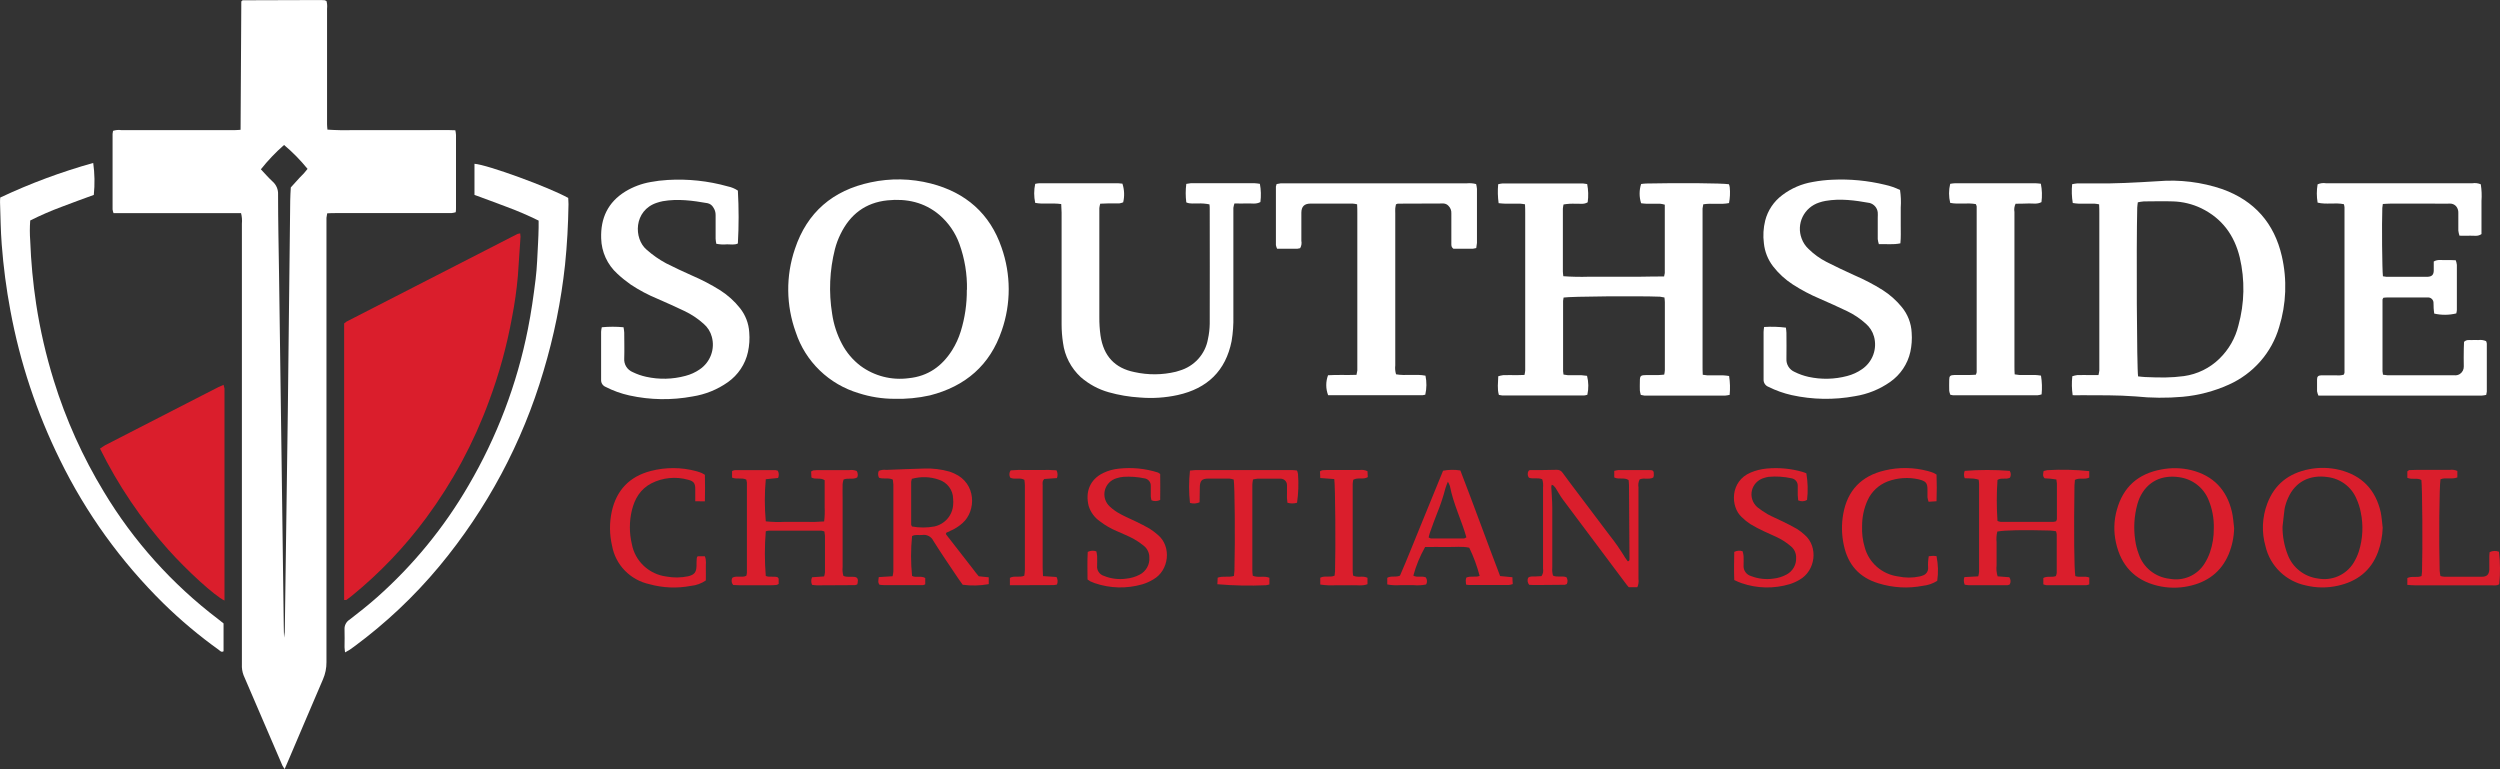
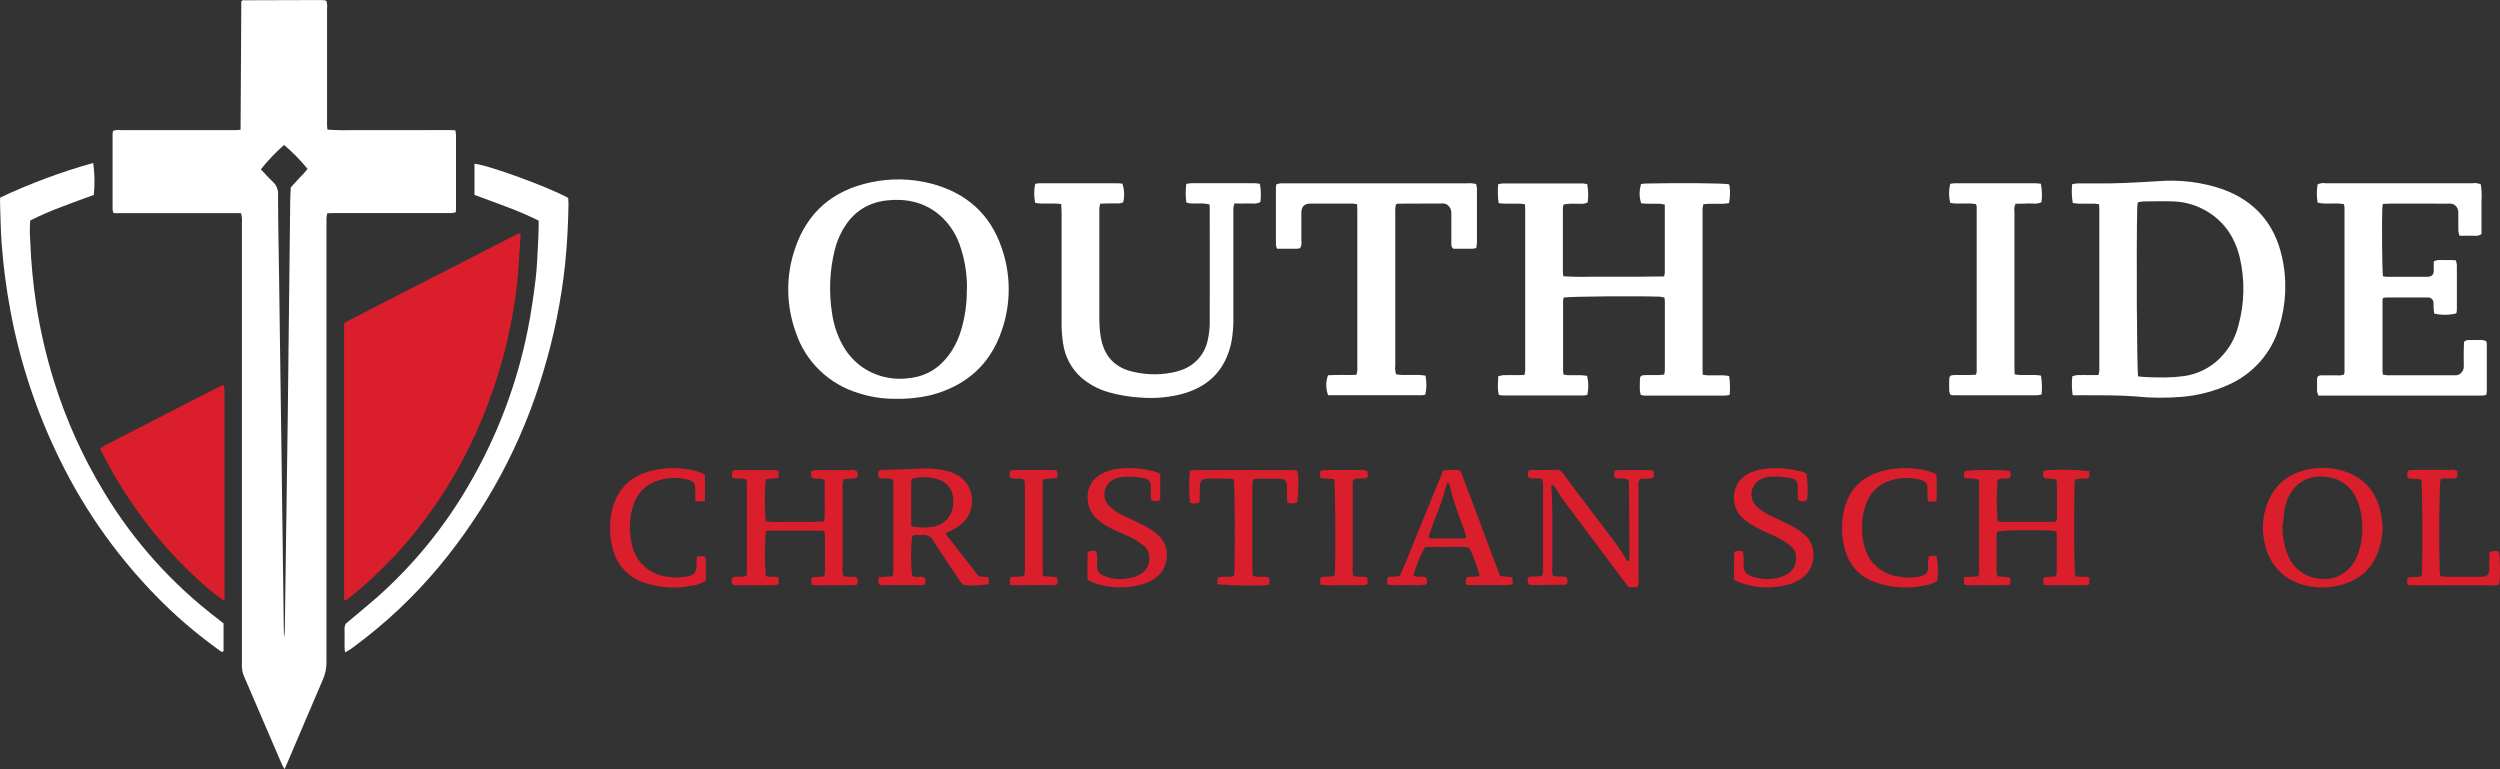
<svg xmlns="http://www.w3.org/2000/svg" width="273" height="84" viewBox="0 0 273 84" fill="none">
  <rect x="0" y="0" width="273" height="84" fill="#333333" stroke="none" />
  <g clip-path="url(#clip0_188_1826)">
    <path d="M26.324 23.277H12.399C12.347 23.146 12.311 23.01 12.293 22.87C12.293 20.118 12.293 17.368 12.293 14.621C12.302 14.509 12.318 14.398 12.342 14.289C12.628 14.195 12.932 14.167 13.23 14.207H25.704C25.893 14.207 26.082 14.184 26.271 14.173C26.298 9.481 26.321 4.841 26.351 0.172C26.351 0.149 26.381 0.127 26.389 0.12C26.408 0.096 26.43 0.073 26.453 0.052C26.477 0.038 26.504 0.03 26.532 0.03L35.053 0.004C35.189 0.004 35.325 0.011 35.461 0.026C35.528 0.047 35.593 0.076 35.654 0.112C35.726 0.385 35.746 0.668 35.714 0.948C35.714 4.509 35.714 8.069 35.714 11.627C35.714 12.273 35.714 12.919 35.714 13.568C35.714 13.748 35.737 13.942 35.756 14.155C36.687 14.218 37.62 14.236 38.553 14.207C39.483 14.207 40.413 14.207 41.343 14.207H44.129C45.058 14.207 45.984 14.207 46.914 14.207C47.844 14.207 48.763 14.184 49.723 14.225C49.759 14.392 49.783 14.56 49.795 14.729C49.795 17.397 49.795 20.066 49.795 22.736C49.795 22.866 49.795 23.001 49.764 23.176C49.614 23.221 49.46 23.252 49.303 23.27C48.729 23.27 48.169 23.27 47.58 23.27H36.667C36.368 23.27 36.073 23.27 35.729 23.296C35.693 23.457 35.666 23.62 35.65 23.785C35.65 24.136 35.65 24.486 35.65 24.834C35.65 40.66 35.65 56.485 35.65 72.309C35.656 72.951 35.527 73.586 35.272 74.176C33.983 77.162 32.728 80.148 31.458 83.112C31.34 83.384 31.216 83.649 31.08 83.985C30.995 83.865 30.917 83.74 30.845 83.612C29.434 80.312 28.018 77.019 26.596 73.732C26.454 73.352 26.392 72.948 26.415 72.545C26.415 67.207 26.415 61.869 26.415 56.531C26.415 45.831 26.415 35.131 26.415 24.43C26.452 24.044 26.421 23.654 26.324 23.277ZM28.487 18.488C28.902 18.925 29.307 19.399 29.76 19.817C29.963 19.993 30.122 20.212 30.227 20.458C30.331 20.703 30.379 20.969 30.365 21.235C30.365 24.121 30.43 27.006 30.471 29.891C30.562 36.628 30.654 43.368 30.747 50.111C30.83 56.151 30.91 62.19 30.985 68.23C30.985 68.696 31.008 69.166 31.019 69.633C31.09 69.234 31.119 68.829 31.106 68.424C31.217 60.578 31.325 52.732 31.431 44.886C31.527 37.231 31.614 29.574 31.692 21.915C31.692 21.429 31.734 20.948 31.756 20.466C32.085 20.093 32.414 19.746 32.739 19.384C33.047 19.094 33.331 18.779 33.586 18.443C32.816 17.494 31.956 16.619 31.019 15.83C30.096 16.64 29.249 17.529 28.487 18.488Z" fill="white" />
    <path d="M37.581 65.52V35.319C37.662 35.244 37.749 35.177 37.842 35.117C44.067 31.922 50.291 28.731 56.516 25.543C56.61 25.513 56.708 25.493 56.807 25.483C56.826 25.607 56.837 25.732 56.841 25.857C56.75 27.282 56.659 28.708 56.553 30.131C56.418 31.66 56.202 33.181 55.907 34.688C55.342 37.792 54.504 40.84 53.401 43.8C51.736 48.354 49.424 52.651 46.533 56.562C44.196 59.725 41.466 62.586 38.405 65.076C38.216 65.229 38.027 65.374 37.823 65.516C37.801 65.52 37.721 65.52 37.581 65.52Z" fill="#DA1E2C" />
    <path d="M181.719 30.189C181.751 30.066 181.776 29.942 181.795 29.816V22.351C181.634 22.303 181.47 22.27 181.303 22.25C180.812 22.25 180.32 22.25 179.829 22.25C179.614 22.25 179.402 22.213 179.209 22.194C178.992 21.51 178.992 20.777 179.209 20.093C179.379 20.074 179.564 20.044 179.753 20.04C183.416 19.962 188.024 19.999 188.799 20.119C188.846 20.231 188.876 20.349 188.89 20.47C188.944 21.039 188.917 21.613 188.81 22.175C187.884 22.366 186.951 22.157 185.998 22.31C185.962 22.461 185.936 22.614 185.919 22.769C185.919 23.008 185.919 23.254 185.919 23.497C185.919 28.971 185.919 34.446 185.919 39.92C185.919 40.238 185.919 40.559 185.941 40.925C186.109 40.954 186.278 40.975 186.448 40.988C187.019 40.988 187.582 40.988 188.168 40.988C188.379 40.988 188.591 41.033 188.818 41.059C188.925 41.741 188.945 42.433 188.878 43.119C188.708 43.159 188.535 43.187 188.361 43.202H179.587C179.448 43.182 179.311 43.156 179.175 43.123C179.128 42.968 179.094 42.809 179.073 42.649C179.054 42.328 179.073 42.003 179.073 41.679C179.073 41.014 179.133 40.966 179.829 40.954C180.264 40.954 180.702 40.954 181.137 40.954C181.326 40.954 181.515 40.925 181.734 40.906C181.769 40.747 181.791 40.586 181.802 40.424C181.802 37.936 181.802 35.457 181.802 32.989C181.802 32.828 181.776 32.672 181.757 32.485C181.597 32.447 181.436 32.418 181.273 32.399C178.963 32.306 171.464 32.365 170.745 32.492C170.716 32.609 170.697 32.727 170.689 32.847C170.689 35.408 170.689 37.968 170.689 40.529C170.696 40.654 170.712 40.779 170.734 40.902C170.893 40.935 171.053 40.959 171.214 40.973C171.706 40.973 172.201 40.973 172.692 40.973C172.897 40.985 173.102 41.008 173.305 41.04C173.478 41.718 173.49 42.426 173.339 43.108C173.222 43.147 173.102 43.173 172.98 43.187H164.055C163.927 43.175 163.801 43.154 163.677 43.123C163.484 42.459 163.594 41.798 163.609 41.089C163.786 41.032 163.968 40.99 164.153 40.966C164.644 40.947 165.136 40.966 165.631 40.966L166.474 40.943C166.513 40.782 166.539 40.619 166.553 40.454C166.553 39.943 166.553 39.428 166.553 38.916C166.553 33.715 166.553 28.513 166.553 23.31C166.553 22.993 166.553 22.675 166.531 22.31C166.33 22.284 166.179 22.246 166.024 22.242C165.476 22.242 164.932 22.242 164.384 22.242C164.145 22.242 163.907 22.205 163.65 22.186C163.555 21.501 163.538 20.808 163.601 20.119C163.745 20.08 163.892 20.052 164.04 20.037H172.889C173.034 20.047 173.178 20.069 173.32 20.1C173.448 20.756 173.467 21.428 173.376 22.09C172.945 22.355 172.499 22.22 172.076 22.25C171.628 22.227 171.18 22.253 170.738 22.328C170.703 22.478 170.679 22.63 170.666 22.784C170.666 25.076 170.666 27.366 170.666 29.656C170.666 29.812 170.696 29.969 170.715 30.163C171.646 30.23 172.58 30.249 173.513 30.219C174.412 30.219 175.316 30.219 176.215 30.219H179.001C179.931 30.193 180.808 30.201 181.719 30.189Z" fill="white" />
    <path d="M226.335 43.157C226.234 42.471 226.222 41.775 226.297 41.086C226.473 41.027 226.654 40.985 226.838 40.959C227.329 40.94 227.821 40.959 228.312 40.959H229.155C229.193 40.757 229.234 40.604 229.246 40.455C229.257 40.306 229.246 40.082 229.246 39.888C229.246 34.363 229.246 28.838 229.246 23.311C229.246 22.994 229.246 22.673 229.223 22.314C229.057 22.278 228.889 22.253 228.72 22.24C228.146 22.24 227.586 22.24 227 22.24C226.789 22.24 226.577 22.195 226.346 22.169C226.233 21.49 226.21 20.8 226.278 20.116C226.453 20.076 226.63 20.047 226.808 20.03C227.352 20.03 227.9 20.03 228.444 20.03C230.849 20.071 233.249 19.933 235.649 19.787C238.028 19.589 240.423 19.884 242.68 20.653C246.199 21.919 248.35 24.386 249.174 27.966C249.765 30.53 249.664 33.203 248.883 35.718C248.482 37.097 247.782 38.373 246.832 39.458C245.883 40.543 244.706 41.412 243.383 42.004C241.792 42.722 240.09 43.17 238.348 43.329C236.633 43.48 234.908 43.466 233.196 43.288C231.23 43.139 229.265 43.165 227.299 43.157C227 43.172 226.706 43.165 226.335 43.157ZM233.479 41.101C233.755 41.127 233.997 41.164 234.235 41.172C234.991 41.198 235.71 41.235 236.447 41.22C237.127 41.21 237.806 41.16 238.48 41.071C239.952 40.865 241.316 40.195 242.37 39.16C243.386 38.169 244.101 36.918 244.434 35.547C245.106 33.118 245.157 30.563 244.581 28.111C243.999 25.711 242.665 23.856 240.374 22.74C239.415 22.28 238.367 22.025 237.301 21.993C236.239 21.952 235.173 21.993 234.111 21.993C233.888 22.012 233.667 22.046 233.449 22.094C233.427 22.314 233.389 22.497 233.385 22.68C233.283 27.051 233.34 40.22 233.479 41.101Z" fill="white" />
    <path d="M97.654 43.55C96.338 43.548 95.031 43.341 93.78 42.937C92.176 42.461 90.713 41.608 89.516 40.451C88.318 39.295 87.422 37.87 86.904 36.297C85.832 33.352 85.798 30.136 86.809 27.171C88.132 23.192 90.941 20.788 95.065 19.914C97.237 19.443 99.49 19.486 101.642 20.037C105.464 21.015 108.11 23.341 109.372 27.036C110.404 29.965 110.412 33.151 109.395 36.084C108.114 39.862 105.441 42.183 101.548 43.176C100.271 43.462 98.963 43.588 97.654 43.55ZM105.592 31.642C105.626 29.939 105.347 28.245 104.768 26.64C104.328 25.415 103.575 24.323 102.583 23.468C100.943 22.083 99.015 21.665 96.913 21.878C94.498 22.124 92.831 23.423 91.795 25.543C91.531 26.074 91.323 26.631 91.175 27.204C90.592 29.512 90.488 31.913 90.869 34.263C91.034 35.412 91.397 36.526 91.942 37.555C92.433 38.492 93.126 39.312 93.972 39.955C95.477 41.066 97.365 41.549 99.227 41.299C101.347 41.09 102.874 39.981 103.978 38.234C104.379 37.591 104.694 36.9 104.916 36.178C105.369 34.708 105.592 33.178 105.577 31.642H105.592Z" fill="white" />
    <path d="M255.952 22.299C255.007 22.097 254.039 22.362 253.083 22.127C252.969 21.466 252.969 20.791 253.083 20.13C253.37 20.001 253.69 19.959 254.001 20.011H264.654C266.43 20.011 268.207 20.011 269.983 20.011C270.295 19.962 270.613 20.002 270.902 20.127C270.997 20.726 271.023 21.335 270.978 21.941C270.978 22.534 270.978 23.128 270.978 23.721C270.978 24.314 270.978 24.953 270.978 25.561C270.569 25.852 270.146 25.718 269.753 25.737C269.36 25.755 268.997 25.737 268.574 25.737C268.514 25.554 268.472 25.367 268.449 25.177C268.449 24.531 268.449 23.885 268.449 23.236C268.454 23.049 268.411 22.864 268.324 22.698C268.25 22.554 268.136 22.433 267.994 22.351C267.853 22.269 267.69 22.229 267.526 22.235C266.925 22.258 266.324 22.235 265.723 22.235H261.036C260.771 22.235 260.503 22.262 260.204 22.276C260.182 22.448 260.155 22.579 260.148 22.706C260.084 24.43 260.129 29.492 260.216 30.171C260.34 30.2 260.466 30.219 260.594 30.227H265.096C265.549 30.201 265.742 30.022 265.765 29.585C265.765 29.242 265.765 28.895 265.765 28.559C266.192 28.301 266.612 28.417 267.009 28.402C267.405 28.387 267.765 28.402 268.169 28.42C268.227 28.582 268.268 28.75 268.29 28.921C268.29 30.563 268.29 32.209 268.29 33.852C268.281 33.978 268.26 34.103 268.226 34.225C267.436 34.418 266.611 34.425 265.818 34.243C265.795 34.057 265.765 33.852 265.754 33.646C265.742 33.441 265.754 33.213 265.735 33C265.719 32.866 265.656 32.741 265.558 32.646C265.459 32.552 265.331 32.493 265.194 32.482C265.086 32.474 264.977 32.474 264.869 32.482H260.707C260.548 32.482 260.393 32.504 260.269 32.515C260.216 32.612 260.17 32.661 260.17 32.706C260.17 35.318 260.17 37.931 260.17 40.544C260.178 40.67 260.194 40.794 260.22 40.917C260.378 40.947 260.539 40.967 260.7 40.977H267.991C268.209 41.008 268.43 40.96 268.615 40.843C268.751 40.753 268.862 40.63 268.937 40.487C269.012 40.343 269.05 40.183 269.046 40.022C269.02 39.376 269.046 38.73 269.046 38.081C269.046 37.816 269.065 37.55 269.073 37.334C269.341 37.065 269.628 37.144 269.893 37.133C270.157 37.121 270.384 37.133 270.649 37.133C270.933 37.094 271.222 37.136 271.484 37.252C271.521 37.338 271.547 37.428 271.56 37.521C271.56 39.275 271.56 41.027 271.56 42.776C271.548 42.894 271.525 43.01 271.492 43.123C271.336 43.16 271.178 43.185 271.019 43.198C270.229 43.198 269.435 43.198 268.642 43.198H253.17C253.102 43.046 253.052 42.887 253.022 42.724C253.022 42.291 253.022 41.858 253.022 41.429C253.022 41.115 253.155 40.996 253.484 40.985C254.028 40.985 254.576 40.985 255.12 40.985C255.395 41.015 255.672 40.991 255.937 40.914C255.978 40.844 256.006 40.769 256.02 40.69C256.02 34.68 256.02 28.669 256.02 22.657C256.013 22.535 255.99 22.415 255.952 22.299Z" fill="white" />
    <path d="M115.885 22.284C114.876 22.138 113.939 22.329 113.043 22.153C112.897 21.469 112.897 20.762 113.043 20.078C113.189 20.043 113.339 20.021 113.489 20.011H122.096C122.254 20.017 122.412 20.032 122.569 20.055C122.783 20.715 122.812 21.419 122.652 22.093C122.515 22.15 122.371 22.19 122.225 22.213C121.816 22.213 121.404 22.213 120.996 22.213C120.724 22.213 120.456 22.232 120.146 22.243C120.099 22.399 120.067 22.559 120.047 22.721C120.047 23.206 120.047 23.691 120.047 24.176C120.047 27.655 120.047 31.13 120.047 34.628C120.041 35.302 120.084 35.975 120.176 36.643C120.505 38.883 121.745 40.201 123.876 40.63C125.371 40.965 126.924 40.953 128.413 40.593C128.545 40.559 128.677 40.518 128.791 40.477C129.583 40.249 130.295 39.806 130.846 39.198C131.397 38.59 131.764 37.842 131.905 37.039C132.028 36.486 132.093 35.922 132.102 35.356C132.121 31.175 132.102 26.998 132.102 22.817C132.102 22.661 132.102 22.504 132.072 22.317C131.65 22.232 131.22 22.199 130.79 22.22C130.386 22.194 129.97 22.295 129.543 22.101C129.458 21.43 129.458 20.752 129.543 20.081C129.703 20.046 129.866 20.021 130.03 20.007H137.001C137.195 20.018 137.388 20.041 137.579 20.074C137.703 20.73 137.722 21.401 137.636 22.064C137.152 22.328 136.676 22.194 136.222 22.217C135.769 22.239 135.296 22.217 134.801 22.217C134.748 22.373 134.709 22.535 134.684 22.698C134.684 22.941 134.684 23.183 134.684 23.426C134.684 27.121 134.684 30.815 134.684 34.508C134.706 35.425 134.642 36.343 134.491 37.248C133.848 40.488 131.845 42.418 128.62 43.135C127.257 43.434 125.854 43.526 124.462 43.407C123.317 43.338 122.183 43.147 121.079 42.836C119.944 42.517 118.897 41.951 118.014 41.178C116.95 40.194 116.267 38.874 116.082 37.446C115.98 36.78 115.928 36.108 115.927 35.434C115.927 31.362 115.927 27.289 115.927 23.217C115.916 22.926 115.897 22.635 115.885 22.284Z" fill="white" />
    <path d="M24.517 65.583C23.414 65.046 20.45 62.336 18.371 60.018C15.398 56.688 12.892 52.978 10.921 48.988C11.14 48.849 11.299 48.723 11.491 48.614L22.098 43.168C22.68 42.87 23.259 42.571 23.845 42.276C24.011 42.19 24.185 42.123 24.412 42.023C24.455 42.153 24.489 42.287 24.514 42.422C24.514 42.612 24.514 42.795 24.514 42.989V65.568L24.517 65.583Z" fill="#DA1E2C" />
-     <path d="M65.716 35.736C66.506 35.662 67.301 35.662 68.09 35.736C68.128 35.928 68.153 36.121 68.166 36.315C68.166 37.259 68.196 38.204 68.166 39.145C68.142 39.459 68.219 39.773 68.387 40.041C68.555 40.309 68.804 40.518 69.1 40.638C69.563 40.864 70.053 41.035 70.559 41.145C71.978 41.459 73.454 41.425 74.857 41.044C75.413 40.901 75.939 40.661 76.41 40.335C76.977 39.95 77.408 39.4 77.644 38.762C77.881 38.124 77.91 37.43 77.729 36.774C77.583 36.223 77.27 35.728 76.834 35.356C76.207 34.792 75.5 34.322 74.736 33.96C73.775 33.504 72.808 33.065 71.832 32.642C70.799 32.218 69.81 31.694 68.88 31.078C68.368 30.72 67.882 30.327 67.425 29.902C66.88 29.409 66.441 28.812 66.136 28.146C65.831 27.481 65.665 26.762 65.648 26.032C65.573 23.837 66.374 22.09 68.294 20.907C69.135 20.399 70.065 20.05 71.035 19.88C71.652 19.763 72.275 19.687 72.902 19.652C75.117 19.517 77.338 19.754 79.472 20.354C79.867 20.434 80.242 20.59 80.576 20.813C80.684 22.737 80.684 24.664 80.576 26.588C80.198 26.771 79.793 26.674 79.393 26.681C79.001 26.718 78.606 26.698 78.221 26.621C78.182 26.439 78.157 26.255 78.145 26.069C78.145 25.207 78.145 24.344 78.145 23.482C78.15 23.186 78.061 22.895 77.892 22.65C77.826 22.532 77.734 22.429 77.624 22.349C77.514 22.269 77.387 22.214 77.253 22.187C75.639 21.903 74.017 21.683 72.373 21.97C72.159 22.014 71.949 22.07 71.742 22.138C69.175 22.974 69.19 26.069 70.608 27.263C71.258 27.842 71.975 28.343 72.743 28.756C73.666 29.223 74.603 29.66 75.548 30.081C76.625 30.542 77.664 31.085 78.656 31.705C79.481 32.234 80.212 32.895 80.818 33.661C81.41 34.413 81.758 35.324 81.816 36.274C81.879 37 81.832 37.731 81.676 38.443C81.384 39.774 80.6 40.949 79.476 41.739C78.337 42.542 77.025 43.074 75.643 43.291C73.355 43.72 71.002 43.684 68.729 43.183C67.822 42.983 66.945 42.667 66.121 42.243C65.971 42.179 65.844 42.072 65.758 41.935C65.673 41.798 65.632 41.638 65.641 41.477C65.641 39.727 65.641 37.972 65.641 36.222C65.652 36.058 65.677 35.896 65.716 35.736Z" fill="white" />
-     <path d="M192.64 35.707C193.434 35.655 194.231 35.679 195.021 35.778C195.044 35.991 195.078 36.174 195.078 36.353C195.078 37.297 195.1 38.242 195.078 39.182C195.06 39.48 195.134 39.776 195.292 40.031C195.449 40.286 195.682 40.487 195.959 40.608C196.444 40.852 196.958 41.035 197.489 41.153C198.883 41.458 200.33 41.426 201.708 41.06C202.292 40.91 202.844 40.657 203.337 40.313C203.902 39.924 204.33 39.371 204.563 38.731C204.796 38.092 204.822 37.396 204.638 36.741C204.483 36.193 204.167 35.702 203.73 35.33C203.123 34.785 202.439 34.328 201.7 33.975C200.718 33.505 199.727 33.061 198.729 32.624C197.7 32.19 196.711 31.668 195.773 31.064C194.949 30.529 194.222 29.862 193.622 29.089C193.057 28.356 192.709 27.483 192.617 26.566C192.509 25.735 192.558 24.893 192.761 24.08C193.045 22.971 193.704 21.992 194.628 21.303C195.607 20.56 196.756 20.067 197.973 19.866C198.67 19.736 199.375 19.656 200.083 19.627C202.022 19.534 203.965 19.72 205.851 20.179C206.416 20.303 206.965 20.494 207.484 20.747C207.579 21.385 207.604 22.032 207.56 22.676C207.56 23.322 207.56 23.972 207.56 24.617C207.56 25.263 207.59 25.901 207.522 26.573C206.728 26.741 205.972 26.629 205.171 26.663C205.112 26.482 205.072 26.296 205.05 26.107C205.05 25.326 205.05 24.543 205.05 23.762C205.061 23.574 205.061 23.384 205.05 23.195C205.025 22.954 204.926 22.726 204.767 22.541C204.607 22.356 204.395 22.224 204.157 22.161C202.57 21.878 200.975 21.657 199.357 21.937C199.115 21.978 198.877 22.039 198.646 22.12C198.255 22.246 197.894 22.45 197.584 22.717C197.275 22.985 197.023 23.312 196.845 23.678C196.667 24.044 196.565 24.442 196.547 24.848C196.528 25.254 196.593 25.659 196.737 26.04C196.893 26.476 197.152 26.869 197.493 27.185C198.074 27.758 198.741 28.239 199.47 28.611C200.464 29.111 201.47 29.597 202.494 30.056C203.571 30.518 204.61 31.062 205.601 31.683C206.382 32.183 207.077 32.802 207.662 33.516C208.325 34.314 208.708 35.303 208.754 36.334C208.806 37.033 208.758 37.736 208.61 38.421C208.314 39.752 207.526 40.926 206.399 41.713C205.259 42.513 203.947 43.043 202.566 43.262C200.277 43.687 197.925 43.647 195.652 43.146C194.773 42.948 193.921 42.645 193.116 42.243C192.951 42.181 192.811 42.068 192.715 41.922C192.619 41.776 192.573 41.603 192.583 41.429C192.583 39.705 192.583 37.98 192.583 36.256C192.59 36.072 192.609 35.889 192.64 35.707Z" fill="white" />
-     <path d="M37.68 71.242C37.653 70.984 37.627 70.823 37.623 70.667C37.623 70.021 37.649 69.371 37.623 68.726C37.61 68.514 37.655 68.303 37.755 68.115C37.854 67.927 38.003 67.769 38.186 67.658C39.199 66.878 40.197 66.083 41.157 65.239C45.127 61.718 48.502 57.594 51.156 53.022C54.266 47.717 56.461 41.937 57.65 35.919C58.009 34.124 58.266 32.302 58.489 30.485C58.651 29.178 58.682 27.853 58.757 26.535C58.791 25.968 58.803 25.416 58.818 24.837C58.818 24.598 58.818 24.359 58.818 24.09C57.69 23.533 56.533 23.034 55.351 22.597C54.183 22.149 53.008 21.728 51.813 21.283V17.887C53.166 17.965 60.024 20.466 62.05 21.619C62.05 21.825 62.084 22.064 62.08 22.299C62.046 24.512 61.929 26.715 61.702 28.917C61.277 32.853 60.489 36.742 59.347 40.537C57.048 48.325 53.176 55.574 47.965 61.846C45.238 65.122 42.121 68.061 38.681 70.6C38.37 70.847 38.035 71.062 37.68 71.242Z" fill="white" />
+     <path d="M37.68 71.242C37.653 70.984 37.627 70.823 37.623 70.667C37.623 70.021 37.649 69.371 37.623 68.726C37.61 68.514 37.655 68.303 37.755 68.115C39.199 66.878 40.197 66.083 41.157 65.239C45.127 61.718 48.502 57.594 51.156 53.022C54.266 47.717 56.461 41.937 57.65 35.919C58.009 34.124 58.266 32.302 58.489 30.485C58.651 29.178 58.682 27.853 58.757 26.535C58.791 25.968 58.803 25.416 58.818 24.837C58.818 24.598 58.818 24.359 58.818 24.09C57.69 23.533 56.533 23.034 55.351 22.597C54.183 22.149 53.008 21.728 51.813 21.283V17.887C53.166 17.965 60.024 20.466 62.05 21.619C62.05 21.825 62.084 22.064 62.08 22.299C62.046 24.512 61.929 26.715 61.702 28.917C61.277 32.853 60.489 36.742 59.347 40.537C57.048 48.325 53.176 55.574 47.965 61.846C45.238 65.122 42.121 68.061 38.681 70.6C38.37 70.847 38.035 71.062 37.68 71.242Z" fill="white" />
    <path d="M24.412 68.077V71.119C24.158 71.264 24.034 71.067 23.894 70.966C21.749 69.43 19.727 67.733 17.846 65.889C13.211 61.33 9.391 56.03 6.547 50.212C4.001 45.047 2.179 39.563 1.134 33.912C0.687 31.528 0.372 29.122 0.189 26.704C0.068 25.173 0.061 23.636 0.004 22.101C0.004 21.941 0.004 21.78 0.026 21.571C3.297 20.031 6.693 18.767 10.18 17.794C10.341 18.951 10.362 20.122 10.244 21.284C9.08 21.713 7.904 22.131 6.736 22.583C5.564 23.018 4.417 23.517 3.3 24.076C3.245 24.813 3.245 25.553 3.3 26.29C3.386 28.606 3.603 30.917 3.95 33.21C4.383 36.034 5.026 38.822 5.874 41.552C7.191 45.806 9.026 49.886 11.34 53.702C14.566 59.076 18.8 63.794 23.814 67.603C23.996 67.76 24.192 67.901 24.412 68.077Z" fill="white" />
    <path d="M145.022 40.977C146.024 40.91 147.063 40.977 148.129 40.932C148.169 40.776 148.199 40.618 148.22 40.458C148.22 40.272 148.22 40.085 148.22 39.891V23.314C148.22 22.993 148.22 22.672 148.197 22.31C148.036 22.27 147.872 22.244 147.706 22.232C146.176 22.232 144.645 22.232 143.113 22.232C142.433 22.232 142.115 22.553 142.108 23.225C142.108 24.247 142.108 25.274 142.108 26.297C142.164 26.572 142.117 26.859 141.975 27.103C141.882 27.131 141.786 27.149 141.688 27.159H139.458C139.396 27.032 139.353 26.898 139.329 26.759C139.329 24.628 139.329 22.5 139.329 20.369C139.344 20.277 139.37 20.187 139.405 20.1C139.553 20.063 139.703 20.035 139.855 20.018C140.044 20.018 140.233 20.018 140.426 20.018H160.176C160.518 19.984 160.862 20.012 161.193 20.1C161.239 20.273 161.269 20.449 161.284 20.627C161.284 22.598 161.284 24.566 161.284 26.532C161.268 26.718 161.241 26.904 161.205 27.088C161.092 27.122 160.977 27.146 160.861 27.159C160.123 27.159 159.386 27.159 158.71 27.159C158.445 26.961 158.491 26.73 158.487 26.52C158.487 25.442 158.487 24.363 158.487 23.288C158.495 23.141 158.472 22.993 158.419 22.855C158.367 22.717 158.285 22.591 158.181 22.485C158.112 22.407 158.027 22.343 157.932 22.297C157.837 22.252 157.734 22.225 157.629 22.221L152.631 22.239C152.564 22.254 152.499 22.279 152.439 22.314C152.416 22.444 152.378 22.598 152.363 22.75C152.348 22.904 152.363 23.124 152.363 23.318C152.363 28.842 152.363 34.368 152.363 39.895C152.323 40.224 152.353 40.559 152.45 40.876C153.52 41.059 154.616 40.82 155.663 41.022C155.804 41.709 155.797 42.417 155.64 43.101C155.544 43.13 155.446 43.149 155.346 43.157H145.033C144.764 42.455 144.76 41.681 145.022 40.977Z" fill="white" />
    <path d="M215.758 22.288C214.832 22.116 213.868 22.34 212.961 22.153C212.795 21.47 212.795 20.758 212.961 20.074C213.137 20.041 213.315 20.02 213.494 20.011H222.268C222.457 20.011 222.646 20.044 222.861 20.063C222.993 20.724 223.016 21.402 222.929 22.071C222.445 22.336 221.946 22.194 221.47 22.221C220.994 22.247 220.552 22.239 220.102 22.247C219.966 22.527 219.922 22.843 219.977 23.15C219.977 25.949 219.977 28.749 219.977 31.556V39.962C219.977 40.253 219.977 40.544 220.003 40.88C220.168 40.911 220.335 40.934 220.502 40.947C221.073 40.947 221.636 40.947 222.222 40.947C222.434 40.947 222.646 40.992 222.876 41.018C222.987 41.696 223.01 42.384 222.944 43.067C222.804 43.112 222.66 43.144 222.513 43.161C219.426 43.161 216.341 43.161 213.256 43.161C213.161 43.152 213.068 43.135 212.976 43.108C212.918 42.971 212.878 42.827 212.855 42.679C212.836 42.276 212.855 41.869 212.855 41.466C212.855 41.063 212.965 40.962 213.411 40.951C213.955 40.951 214.503 40.951 215.048 40.951C215.29 40.951 215.528 40.929 215.762 40.917C215.804 40.831 215.835 40.739 215.853 40.645C215.853 34.613 215.853 28.578 215.853 22.541C215.835 22.453 215.803 22.367 215.758 22.288Z" fill="white" />
    <path d="M83.623 58.017C83.49 59.639 83.49 61.269 83.623 62.892C84.035 63.082 84.526 62.873 84.938 63.048C84.98 63.119 85.025 63.16 85.029 63.209C85.029 63.396 85.029 63.582 85.029 63.769C84.956 63.817 84.875 63.854 84.791 63.877C84.575 63.9 84.356 63.907 84.14 63.911H80.78C80.534 63.911 80.292 63.888 80.069 63.881C79.973 63.773 79.913 63.638 79.898 63.495C79.882 63.352 79.912 63.208 79.982 63.082C80.455 62.828 81.01 63.116 81.494 62.877C81.528 62.776 81.55 62.672 81.562 62.567C81.562 59.277 81.562 55.989 81.562 52.702C81.55 52.59 81.529 52.481 81.498 52.373C81.014 52.127 80.459 52.373 79.941 52.153V51.436C80.041 51.388 80.148 51.354 80.258 51.335C81.733 51.335 83.207 51.335 84.681 51.335C84.769 51.35 84.855 51.372 84.938 51.403C85.001 51.524 85.037 51.658 85.042 51.795C85.047 51.932 85.022 52.068 84.968 52.194L83.623 52.332C83.484 53.862 83.484 55.401 83.623 56.931C84.316 57.004 85.013 57.022 85.709 56.987C86.416 56.987 87.127 56.987 87.837 56.987C88.557 57.014 89.278 56.999 89.996 56.942C90.061 56.427 90.08 55.907 90.052 55.389C90.052 54.904 90.052 54.419 90.052 53.933C90.052 53.448 90.052 52.918 90.052 52.44C89.595 52.119 89.081 52.399 88.609 52.145L88.575 51.492C88.648 51.436 88.731 51.393 88.82 51.365C89.037 51.344 89.256 51.334 89.474 51.335H92.751C93.021 51.295 93.296 51.327 93.549 51.429C93.617 51.532 93.659 51.651 93.669 51.774C93.68 51.897 93.659 52.021 93.609 52.134C93.16 52.399 92.634 52.16 92.12 52.362C92.067 52.522 92.031 52.687 92.014 52.855C91.995 53.422 92.014 53.974 92.014 54.553C92.014 57.004 92.014 59.456 92.014 61.91C91.98 62.237 92.008 62.567 92.097 62.884C92.475 63.063 92.906 62.948 93.303 62.996C93.541 63.026 93.659 63.123 93.681 63.351C93.676 63.504 93.657 63.656 93.625 63.806C93.543 63.849 93.455 63.879 93.364 63.896L89.187 63.918C89.024 63.918 88.865 63.885 88.68 63.866C88.619 63.736 88.587 63.595 88.587 63.452C88.587 63.308 88.619 63.167 88.68 63.037L89.996 62.944C90.04 62.793 90.07 62.638 90.087 62.481C90.087 61.16 90.087 59.842 90.087 58.521C90.077 58.359 90.057 58.198 90.026 58.039C89.921 57.995 89.81 57.964 89.697 57.95C87.79 57.95 85.878 57.95 83.963 57.95C83.847 57.955 83.732 57.978 83.623 58.017Z" fill="#DA1E2C" />
    <path d="M228.15 63.067V63.814C228.042 63.856 227.931 63.886 227.817 63.904C226.37 63.904 224.923 63.904 223.474 63.904C223.357 63.887 223.243 63.857 223.133 63.814V63.116C223.576 62.873 224.041 63.079 224.498 62.911C224.546 62.8 224.579 62.683 224.596 62.563C224.596 61.164 224.596 59.76 224.596 58.361C224.582 58.242 224.556 58.126 224.517 58.013C224.298 57.983 224.086 57.942 223.874 57.935C221.02 57.853 218.824 57.894 218.106 58.047C218.013 58.428 217.986 58.822 218.027 59.212C218.027 59.641 218.027 60.074 218.027 60.507C218.027 60.94 218.027 61.313 218.027 61.72C217.98 62.129 218.019 62.543 218.14 62.937L219.414 63.034C219.496 63.147 219.544 63.281 219.552 63.421C219.561 63.56 219.53 63.699 219.463 63.821C219.385 63.859 219.302 63.887 219.217 63.904H214.957C214.82 63.895 214.684 63.877 214.549 63.851C214.43 63.588 214.417 63.29 214.515 63.019L216.027 62.937C216.07 62.776 216.099 62.613 216.114 62.448C216.114 59.238 216.114 56.029 216.114 52.821C216.114 52.691 216.091 52.556 216.072 52.377C215.896 52.328 215.717 52.29 215.535 52.265C215.214 52.239 214.889 52.235 214.549 52.224C214.495 52.096 214.467 51.959 214.467 51.821C214.467 51.682 214.495 51.545 214.549 51.418C216.184 51.291 217.827 51.291 219.463 51.418C219.533 51.529 219.573 51.656 219.578 51.788C219.582 51.919 219.552 52.048 219.489 52.164C219.04 52.399 218.525 52.123 218.125 52.411C218.023 53.902 218.023 55.398 218.125 56.89C218.237 56.938 218.355 56.97 218.476 56.987C220.389 56.987 222.302 56.987 224.214 56.987C224.32 56.977 224.424 56.956 224.524 56.923C224.567 56.849 224.598 56.768 224.615 56.684C224.615 55.391 224.615 54.096 224.615 52.803C224.605 52.653 224.584 52.505 224.555 52.358C224.332 52.328 224.124 52.291 223.916 52.273C223.708 52.254 223.481 52.243 223.277 52.231C223.024 51.985 223.111 51.727 223.164 51.436C223.287 51.395 223.413 51.364 223.542 51.343C225.077 51.252 226.617 51.287 228.146 51.448V52.149C227.654 52.407 227.091 52.127 226.581 52.403C226.581 52.601 226.535 52.81 226.532 53.019C226.46 58.006 226.498 62.172 226.626 62.911C227.095 63.086 227.639 62.866 228.15 63.067Z" fill="#DA1E2C" />
    <path d="M106.878 62.929L107.97 63.041V63.788C107.032 63.959 106.072 63.982 105.127 63.855C104.995 63.672 104.832 63.459 104.685 63.235C103.751 61.839 102.795 60.458 101.911 59.039C101.804 58.822 101.63 58.644 101.414 58.533C101.197 58.421 100.95 58.382 100.708 58.42C100.33 58.461 99.952 58.342 99.597 58.539C99.452 59.986 99.452 61.444 99.597 62.892C100.036 63.123 100.572 62.839 101.037 63.119V63.806C100.956 63.85 100.868 63.882 100.776 63.899C99.385 63.899 97.991 63.899 96.6 63.899C96.41 63.899 96.222 63.87 96.044 63.855C95.828 63.59 95.934 63.332 95.961 63.019L97.473 62.925C97.514 62.745 97.542 62.561 97.556 62.377C97.556 59.221 97.556 56.068 97.556 52.918C97.546 52.735 97.528 52.554 97.499 52.373C97.011 52.13 96.49 52.351 95.987 52.168C95.928 52.053 95.895 51.926 95.891 51.797C95.887 51.668 95.912 51.54 95.965 51.421C96.22 51.31 96.501 51.273 96.777 51.313C98.168 51.261 99.559 51.201 100.935 51.164C101.864 51.131 102.791 51.245 103.683 51.499C103.864 51.558 104.041 51.628 104.213 51.709C106.624 52.772 106.624 55.777 105.112 57.117C104.75 57.445 104.338 57.714 103.891 57.916C103.695 58.002 103.513 58.095 103.343 58.17C103.324 58.207 103.308 58.246 103.294 58.285C103.294 58.313 103.302 58.34 103.317 58.364L106.269 62.16C106.465 62.432 106.677 62.683 106.878 62.929ZM99.593 57.494C100.395 57.64 101.218 57.64 102.02 57.494C102.57 57.377 103.067 57.088 103.438 56.671C103.809 56.254 104.034 55.73 104.08 55.176C104.105 54.935 104.105 54.693 104.08 54.452C104.073 53.991 103.92 53.543 103.642 53.172C103.364 52.801 102.975 52.526 102.53 52.384C101.577 52.047 100.54 52.015 99.567 52.291C99.534 52.399 99.511 52.511 99.499 52.623C99.499 54.181 99.499 55.737 99.499 57.293C99.519 57.364 99.551 57.432 99.593 57.494Z" fill="#DA1E2C" />
    <path d="M260.189 57.629C260.164 58.52 259.997 59.401 259.694 60.241C258.938 62.32 257.385 63.519 255.23 63.974C254.108 64.218 252.944 64.205 251.828 63.937C250.751 63.718 249.76 63.199 248.974 62.439C248.187 61.68 247.639 60.714 247.394 59.655C246.952 58.113 247.023 56.471 247.594 54.971C248.388 52.877 249.938 51.671 252.153 51.238C253.254 51.022 254.39 51.047 255.479 51.313C257.944 51.925 259.422 53.504 259.974 55.93C260.091 56.501 260.118 57.069 260.189 57.629ZM249.25 57.539C249.248 58.57 249.439 59.592 249.813 60.555C250.067 61.243 250.505 61.85 251.082 62.31C251.659 62.771 252.352 63.067 253.087 63.168C253.843 63.315 254.626 63.229 255.33 62.92C256.035 62.612 256.625 62.096 257.022 61.443C257.261 61.051 257.453 60.633 257.592 60.197C258.019 58.825 258.09 57.37 257.8 55.964C257.701 55.434 257.536 54.919 257.309 54.43C257.041 53.804 256.611 53.26 256.062 52.85C255.513 52.441 254.865 52.181 254.183 52.097C252.225 51.809 250.637 52.604 249.858 54.385C249.689 54.755 249.562 55.144 249.48 55.542C249.39 56.188 249.333 56.874 249.25 57.539Z" fill="#DA1E2C" />
-     <path d="M243.969 57.681C243.945 58.656 243.743 59.618 243.372 60.522C242.552 62.47 241.032 63.586 238.976 64.012C237.852 64.248 236.689 64.228 235.574 63.956C233.064 63.34 231.605 61.716 231.064 59.26C230.798 58.071 230.831 56.835 231.162 55.662C231.85 53.183 233.472 51.724 236.046 51.261C237.116 51.057 238.219 51.083 239.278 51.336C241.709 51.944 243.172 53.504 243.727 55.897C243.863 56.479 243.893 57.076 243.969 57.681ZM241.746 57.681C241.775 56.627 241.582 55.578 241.179 54.602C240.918 53.944 240.484 53.367 239.922 52.929C239.36 52.491 238.69 52.209 237.981 52.112C236.091 51.825 234.462 52.56 233.642 54.378C233.546 54.601 233.465 54.831 233.4 55.064C233.049 56.343 232.969 57.68 233.166 58.991C233.234 59.501 233.361 60.002 233.544 60.484C233.781 61.209 234.225 61.85 234.823 62.332C235.42 62.814 236.145 63.116 236.912 63.202C237.642 63.343 238.4 63.261 239.082 62.966C239.764 62.671 240.339 62.178 240.73 61.552C240.975 61.164 241.175 60.751 241.327 60.32C241.619 59.471 241.761 58.578 241.746 57.681Z" fill="#DA1E2C" />
    <path d="M169.445 52.941C169.421 53.017 169.406 53.096 169.4 53.176C169.434 53.922 169.506 54.669 169.509 55.416C169.509 57.599 169.509 59.783 169.509 61.963C169.48 62.262 169.506 62.564 169.585 62.855C170.054 63.075 170.568 62.855 171.048 63.026C171.122 63.136 171.165 63.262 171.174 63.393C171.183 63.524 171.156 63.655 171.097 63.773C171.027 63.813 170.95 63.842 170.87 63.859L167.846 63.885C167.548 63.885 167.253 63.885 166.988 63.862C166.899 63.757 166.841 63.63 166.82 63.494C166.799 63.359 166.817 63.22 166.871 63.094C167.117 62.888 167.374 62.967 167.627 62.952C167.88 62.937 168.111 62.926 168.33 62.914C168.411 62.798 168.468 62.668 168.497 62.53C168.526 62.392 168.527 62.25 168.5 62.112C168.5 60.899 168.5 59.686 168.5 58.476C168.5 56.722 168.5 54.97 168.5 53.221C168.531 52.926 168.503 52.628 168.417 52.343C167.937 52.112 167.419 52.343 166.954 52.164C166.877 52.056 166.833 51.928 166.827 51.796C166.821 51.664 166.853 51.532 166.92 51.418C166.977 51.384 167.022 51.336 167.071 51.332C168.05 51.332 169.033 51.332 170.016 51.302C170.139 51.299 170.261 51.327 170.369 51.384C170.478 51.441 170.57 51.524 170.636 51.627C170.908 52 171.188 52.373 171.464 52.747L175.716 58.387C176.357 59.192 176.946 60.038 177.478 60.917C177.559 61.047 177.649 61.172 177.746 61.291C177.928 61.291 177.939 61.16 177.939 61.056C177.924 58.361 177.906 55.666 177.886 52.971C177.886 52.788 177.856 52.597 177.841 52.422C177.361 52.097 176.794 52.396 176.276 52.138V51.422C176.43 51.377 176.588 51.346 176.748 51.328C177.841 51.328 178.933 51.328 180.022 51.328C180.57 51.328 180.611 51.388 180.596 51.955C180.585 52.021 180.565 52.085 180.536 52.146C180.086 52.403 179.53 52.146 179.054 52.347C178.915 52.613 178.869 52.916 178.922 53.209C178.922 54.639 178.922 56.069 178.922 57.495C178.922 59.409 178.922 61.321 178.922 63.235C178.964 63.537 178.92 63.845 178.797 64.124H177.86C177.742 63.982 177.595 63.825 177.482 63.654C175.214 60.627 172.945 57.598 170.677 54.564C170.371 54.154 170.129 53.698 169.853 53.262C169.725 53.131 169.657 52.974 169.445 52.941Z" fill="#DA1E2C" />
    <path d="M160.093 63.836C160.093 63.649 160.055 63.518 160.059 63.388C160.068 63.283 160.089 63.179 160.12 63.078C160.596 62.85 161.121 63.078 161.575 62.888C161.301 61.827 160.921 60.795 160.441 59.808C159.662 59.64 158.842 59.748 158.033 59.733C157.224 59.719 156.396 59.733 155.621 59.733C155.065 60.719 154.633 61.768 154.336 62.858C154.752 63.104 155.243 62.858 155.693 63.048C155.774 63.16 155.821 63.293 155.827 63.431C155.834 63.568 155.801 63.705 155.731 63.825C155.284 63.917 154.825 63.942 154.37 63.899C153.879 63.899 153.387 63.899 152.896 63.899C152.426 63.934 151.953 63.907 151.49 63.821V63.097C151.925 62.843 152.393 63.074 152.877 62.861C153.686 61.017 154.435 59.084 155.228 57.165C156.022 55.247 156.797 53.325 157.583 51.402C158.207 51.283 158.847 51.274 159.473 51.376C160.948 55.191 162.335 59.047 163.813 62.906L165.155 63.033C165.155 63.302 165.181 63.53 165.193 63.78C165.055 63.83 164.911 63.865 164.765 63.884C163.344 63.884 161.924 63.884 160.505 63.884C160.388 63.899 160.275 63.866 160.093 63.836ZM158.109 52.6C158.003 52.844 157.911 53.093 157.833 53.347C157.588 54.286 157.28 55.207 156.91 56.105C156.642 56.785 156.393 57.468 156.154 58.151C156.09 58.319 156.056 58.502 156.007 58.685C156.12 58.737 156.188 58.797 156.26 58.797C157.462 58.797 158.663 58.797 159.863 58.797C159.935 58.797 160.006 58.737 160.131 58.677C159.591 56.788 158.698 55.012 158.332 53.078C158.271 52.913 158.196 52.753 158.109 52.6Z" fill="#DA1E2C" />
    <path d="M126.693 51.764C126.693 52.739 126.719 53.676 126.693 54.594C126.547 54.668 126.387 54.71 126.223 54.717C126.059 54.724 125.896 54.696 125.744 54.635C125.705 54.491 125.678 54.343 125.664 54.194C125.664 53.821 125.664 53.448 125.664 53.075C125.678 52.869 125.611 52.666 125.476 52.509C125.341 52.352 125.15 52.252 124.942 52.231C124.198 52.075 123.434 52.021 122.674 52.071C122.43 52.091 122.189 52.14 121.956 52.216C121.637 52.303 121.348 52.472 121.117 52.707C120.887 52.941 120.725 53.233 120.648 53.55C120.571 53.868 120.581 54.2 120.678 54.512C120.775 54.825 120.956 55.105 121.2 55.325C121.543 55.639 121.924 55.909 122.334 56.128C122.879 56.43 123.468 56.666 124.024 56.942C124.58 57.218 125.052 57.442 125.536 57.729C125.858 57.933 126.163 58.163 126.447 58.416C127.959 59.685 127.668 62.294 125.948 63.269C125.577 63.495 125.178 63.675 124.761 63.802C123.047 64.302 121.217 64.258 119.529 63.675C119.375 63.621 119.224 63.559 119.076 63.489C118.966 63.425 118.86 63.355 118.758 63.28C118.758 62.287 118.72 61.272 118.781 60.267C118.925 60.195 119.083 60.152 119.245 60.141C119.407 60.131 119.569 60.154 119.722 60.208C119.761 60.376 119.788 60.547 119.805 60.719C119.805 61.07 119.828 61.421 119.805 61.772C119.778 62.016 119.839 62.263 119.978 62.467C120.116 62.672 120.322 62.822 120.561 62.892C121.323 63.2 122.154 63.303 122.969 63.19C123.487 63.142 123.991 62.994 124.451 62.754C124.792 62.577 125.073 62.307 125.261 61.975C125.449 61.644 125.535 61.266 125.509 60.887C125.513 60.643 125.462 60.401 125.358 60.18C125.255 59.958 125.103 59.762 124.912 59.607C124.559 59.316 124.179 59.057 123.778 58.834C123.204 58.532 122.595 58.282 121.998 58.017C121.322 57.736 120.687 57.37 120.108 56.927C119.524 56.518 119.093 55.93 118.883 55.255C118.505 53.761 118.981 52.38 120.463 51.653C121.006 51.393 121.591 51.231 122.191 51.175C123.633 51.017 125.093 51.164 126.473 51.608C126.549 51.656 126.622 51.709 126.693 51.764Z" fill="#DA1E2C" />
    <path d="M189.381 63.34C189.343 62.284 189.362 61.268 189.381 60.268C189.52 60.194 189.672 60.15 189.829 60.138C189.986 60.126 190.144 60.146 190.292 60.197C190.341 60.363 190.376 60.533 190.398 60.705C190.398 61.052 190.421 61.403 190.398 61.754C190.38 62.012 190.453 62.268 190.605 62.479C190.756 62.69 190.977 62.842 191.23 62.911C191.996 63.207 192.827 63.302 193.641 63.187C194.158 63.133 194.658 62.977 195.112 62.728C195.437 62.55 195.705 62.287 195.886 61.967C196.067 61.647 196.154 61.283 196.136 60.917C196.145 60.688 196.102 60.459 196.011 60.248C195.921 60.036 195.784 59.847 195.611 59.693C195.242 59.374 194.842 59.093 194.416 58.853C193.842 58.544 193.229 58.312 192.64 58.025C192.121 57.786 191.616 57.519 191.128 57.226C190.789 57 190.474 56.743 190.186 56.457C188.958 55.337 188.901 52.556 191.169 51.604C191.722 51.371 192.309 51.224 192.908 51.168C194.242 51.039 195.588 51.166 196.873 51.541C197.002 51.578 197.127 51.634 197.251 51.679C197.418 52.642 197.445 53.624 197.331 54.594C197.185 54.68 197.02 54.73 196.851 54.737C196.681 54.745 196.512 54.711 196.359 54.639C196.359 54.456 196.321 54.266 196.314 54.094C196.314 53.747 196.314 53.396 196.314 53.045C196.319 52.854 196.255 52.666 196.133 52.517C196.011 52.368 195.839 52.267 195.649 52.231C194.822 52.05 193.971 51.995 193.127 52.071C192.965 52.099 192.804 52.137 192.647 52.187C192.32 52.276 192.023 52.451 191.787 52.692C191.552 52.934 191.387 53.234 191.309 53.561C191.232 53.887 191.245 54.228 191.348 54.548C191.45 54.868 191.638 55.155 191.891 55.378C192.25 55.662 192.629 55.92 193.025 56.151C193.551 56.442 194.106 56.666 194.643 56.931C195.18 57.196 195.717 57.461 196.231 57.76C196.529 57.95 196.81 58.166 197.07 58.405C198.582 59.712 198.276 62.328 196.495 63.318C196.168 63.512 195.819 63.669 195.456 63.784C193.725 64.305 191.871 64.267 190.164 63.676C189.897 63.578 189.635 63.466 189.381 63.34Z" fill="#DA1E2C" />
    <path d="M75.923 54.74C75.923 54.243 75.923 53.818 75.923 53.389C75.923 52.784 75.752 52.545 75.167 52.396C73.813 52.008 72.361 52.149 71.111 52.791C69.92 53.415 69.3 54.482 68.998 55.733C68.71 56.944 68.71 58.205 68.998 59.417C69.167 60.326 69.624 61.159 70.304 61.796C70.983 62.432 71.849 62.84 72.778 62.959C73.557 63.102 74.357 63.093 75.132 62.933C75.82 62.769 76.04 62.5 76.059 61.813C76.059 61.518 76.059 61.224 76.089 60.929C76.089 60.88 76.134 60.835 76.183 60.742H76.966C77.166 61.194 77.057 61.657 77.076 62.104C77.094 62.552 77.076 62.959 77.076 63.385C76.593 63.717 76.032 63.921 75.446 63.978C73.94 64.266 72.387 64.203 70.91 63.792C69.888 63.569 68.956 63.053 68.231 62.307C67.507 61.562 67.022 60.621 66.839 59.604C66.547 58.364 66.537 57.077 66.809 55.834C67.327 53.527 68.74 52.026 71.084 51.425C72.703 51.007 74.406 51.015 76.021 51.448C76.23 51.505 76.436 51.575 76.637 51.657C76.754 51.711 76.867 51.775 76.973 51.847C76.992 52.784 77.004 53.743 76.973 54.744L75.923 54.74Z" fill="#DA1E2C" />
    <path d="M132.937 63.799L132.971 63.082C133.569 62.862 134.162 63.082 134.748 62.892C134.748 62.694 134.797 62.519 134.801 62.332C134.884 58.797 134.839 53.131 134.721 52.366C134.577 52.316 134.427 52.283 134.275 52.265C133.485 52.265 132.692 52.265 131.902 52.265C131.255 52.265 131.04 52.504 131.021 53.161C131.002 53.721 131.002 54.281 130.994 54.852C130.664 54.998 130.291 55.022 129.943 54.919C129.816 53.745 129.816 52.562 129.943 51.388C130.14 51.388 130.352 51.328 130.563 51.328H141.046C141.231 51.328 141.424 51.362 141.635 51.38C141.683 51.501 141.718 51.626 141.741 51.754C141.822 52.803 141.788 53.858 141.639 54.9C141.296 55.001 140.931 55.001 140.588 54.9C140.535 54.551 140.518 54.197 140.539 53.844C140.539 53.545 140.539 53.251 140.539 52.956C140.537 52.778 140.466 52.608 140.341 52.481C140.216 52.354 140.046 52.279 139.866 52.273C139.784 52.267 139.702 52.267 139.62 52.273C138.864 52.273 138.108 52.273 137.326 52.273C137.158 52.288 136.991 52.316 136.827 52.358C136.792 52.546 136.768 52.735 136.755 52.926C136.755 56.051 136.755 59.177 136.755 62.302C136.755 62.485 136.782 62.675 136.801 62.87C137.39 63.127 138.021 62.843 138.619 63.093V63.821C138.495 63.861 138.369 63.889 138.241 63.907C136.472 63.986 134.701 63.95 132.937 63.799Z" fill="#DA1E2C" />
    <path d="M210.621 60.742C210.777 60.719 210.933 60.704 211.09 60.697C211.222 60.697 211.355 60.719 211.468 60.73C211.648 61.618 211.675 62.529 211.547 63.425C211.075 63.726 210.538 63.913 209.979 63.97C208.365 64.282 206.697 64.188 205.129 63.698C203.027 63.067 201.791 61.649 201.349 59.547C201.099 58.413 201.077 57.241 201.285 56.098C201.746 53.553 203.262 51.966 205.821 51.369C207.367 51.003 208.981 51.026 210.516 51.436C210.727 51.49 210.936 51.558 211.139 51.638C211.253 51.692 211.363 51.753 211.468 51.821C211.506 52.761 211.506 53.721 211.468 54.736L210.599 54.792C210.547 54.637 210.508 54.478 210.481 54.318C210.481 54.049 210.481 53.776 210.481 53.508C210.481 52.72 210.319 52.552 209.521 52.343C208.398 52.092 207.225 52.17 206.146 52.567C205.165 52.94 204.373 53.681 203.942 54.627C203.54 55.515 203.335 56.477 203.341 57.449C203.306 58.233 203.403 59.016 203.628 59.767C203.849 60.594 204.314 61.338 204.963 61.904C205.613 62.47 206.418 62.833 207.276 62.948C208.051 63.114 208.852 63.114 209.627 62.948C209.756 62.92 209.883 62.881 210.005 62.832C210.172 62.77 210.315 62.657 210.413 62.509C210.511 62.361 210.559 62.187 210.55 62.011C210.522 61.586 210.546 61.16 210.621 60.742Z" fill="#DA1E2C" />
    <path d="M266.495 62.906C266.632 62.942 266.773 62.967 266.914 62.981C268.279 62.981 269.64 62.981 271.004 62.981C271.567 62.981 271.798 62.746 271.832 62.208C271.832 62.048 271.832 61.884 271.832 61.723C271.832 61.398 271.832 61.077 271.832 60.753C271.832 60.596 271.855 60.435 271.866 60.294C272.023 60.216 272.196 60.172 272.371 60.164C272.547 60.157 272.723 60.185 272.887 60.249C273.028 61.424 273.038 62.61 272.917 63.787C272.667 63.989 272.354 63.918 272.066 63.918C270.346 63.918 268.626 63.918 266.907 63.918C265.844 63.918 264.778 63.918 263.716 63.918C263.448 63.918 263.183 63.888 262.881 63.87V63.123C263.365 62.869 263.913 63.123 264.431 62.903C264.456 62.751 264.474 62.597 264.484 62.444C264.563 59.954 264.518 53.112 264.415 52.418C263.958 52.141 263.399 52.418 262.881 52.175V51.481C262.941 51.419 263.013 51.369 263.092 51.335C263.395 51.335 263.693 51.309 263.992 51.309H267.511C267.794 51.269 268.083 51.31 268.343 51.428V52.134C267.731 52.38 267.065 52.1 266.502 52.339C266.37 53.086 266.317 59.084 266.411 62.313C266.419 62.507 266.46 62.69 266.495 62.906Z" fill="#DA1E2C" />
    <path d="M110.28 63.907V63.101C110.771 62.832 111.327 63.101 111.852 62.87C111.871 62.676 111.916 62.467 111.916 62.258C111.916 59.16 111.916 56.061 111.916 52.963C111.916 52.78 111.882 52.59 111.863 52.4C111.376 52.108 110.816 52.4 110.325 52.168C110.252 52.044 110.217 51.903 110.224 51.76C110.231 51.617 110.279 51.479 110.363 51.362C110.922 51.316 111.484 51.303 112.045 51.325C112.589 51.325 113.137 51.325 113.682 51.325C114.244 51.304 114.807 51.315 115.368 51.358C115.436 51.488 115.476 51.631 115.484 51.777C115.493 51.923 115.47 52.069 115.417 52.206L114.033 52.306C113.791 52.545 113.859 52.803 113.859 53.034C113.859 54.408 113.859 55.781 113.859 57.14C113.859 58.756 113.859 60.373 113.859 61.993C113.859 62.284 113.886 62.575 113.897 62.911L115.371 63.008C115.44 63.133 115.481 63.271 115.49 63.413C115.499 63.554 115.477 63.697 115.424 63.829C115.3 63.861 115.174 63.882 115.046 63.892L110.28 63.907Z" fill="#DA1E2C" />
    <path d="M145.703 52.313L144.172 52.201C144.172 51.932 144.149 51.701 144.138 51.477C144.213 51.424 144.296 51.383 144.383 51.354C144.601 51.333 144.819 51.323 145.037 51.324H148.473C148.766 51.282 149.065 51.327 149.331 51.455C149.331 51.652 149.354 51.884 149.362 52.104C148.851 52.403 148.284 52.104 147.778 52.388C147.744 52.536 147.723 52.687 147.714 52.839C147.714 56.012 147.714 59.187 147.714 62.365C147.714 62.522 147.74 62.679 147.755 62.85C148.254 63.123 148.814 62.832 149.331 63.097V63.795C148.761 64.011 148.197 63.884 147.623 63.907C147.048 63.929 146.489 63.907 145.903 63.907C145.325 63.944 144.744 63.919 144.172 63.832V63.086C144.667 62.832 145.219 63.086 145.737 62.865C145.737 62.712 145.782 62.555 145.786 62.402C145.861 59.853 145.816 53.108 145.703 52.313Z" fill="#DA1E2C" />
  </g>
  <defs>
    <clipPath id="clip0_188_1826">
      <rect width="273" height="84" fill="white" />
    </clipPath>
  </defs>
</svg>